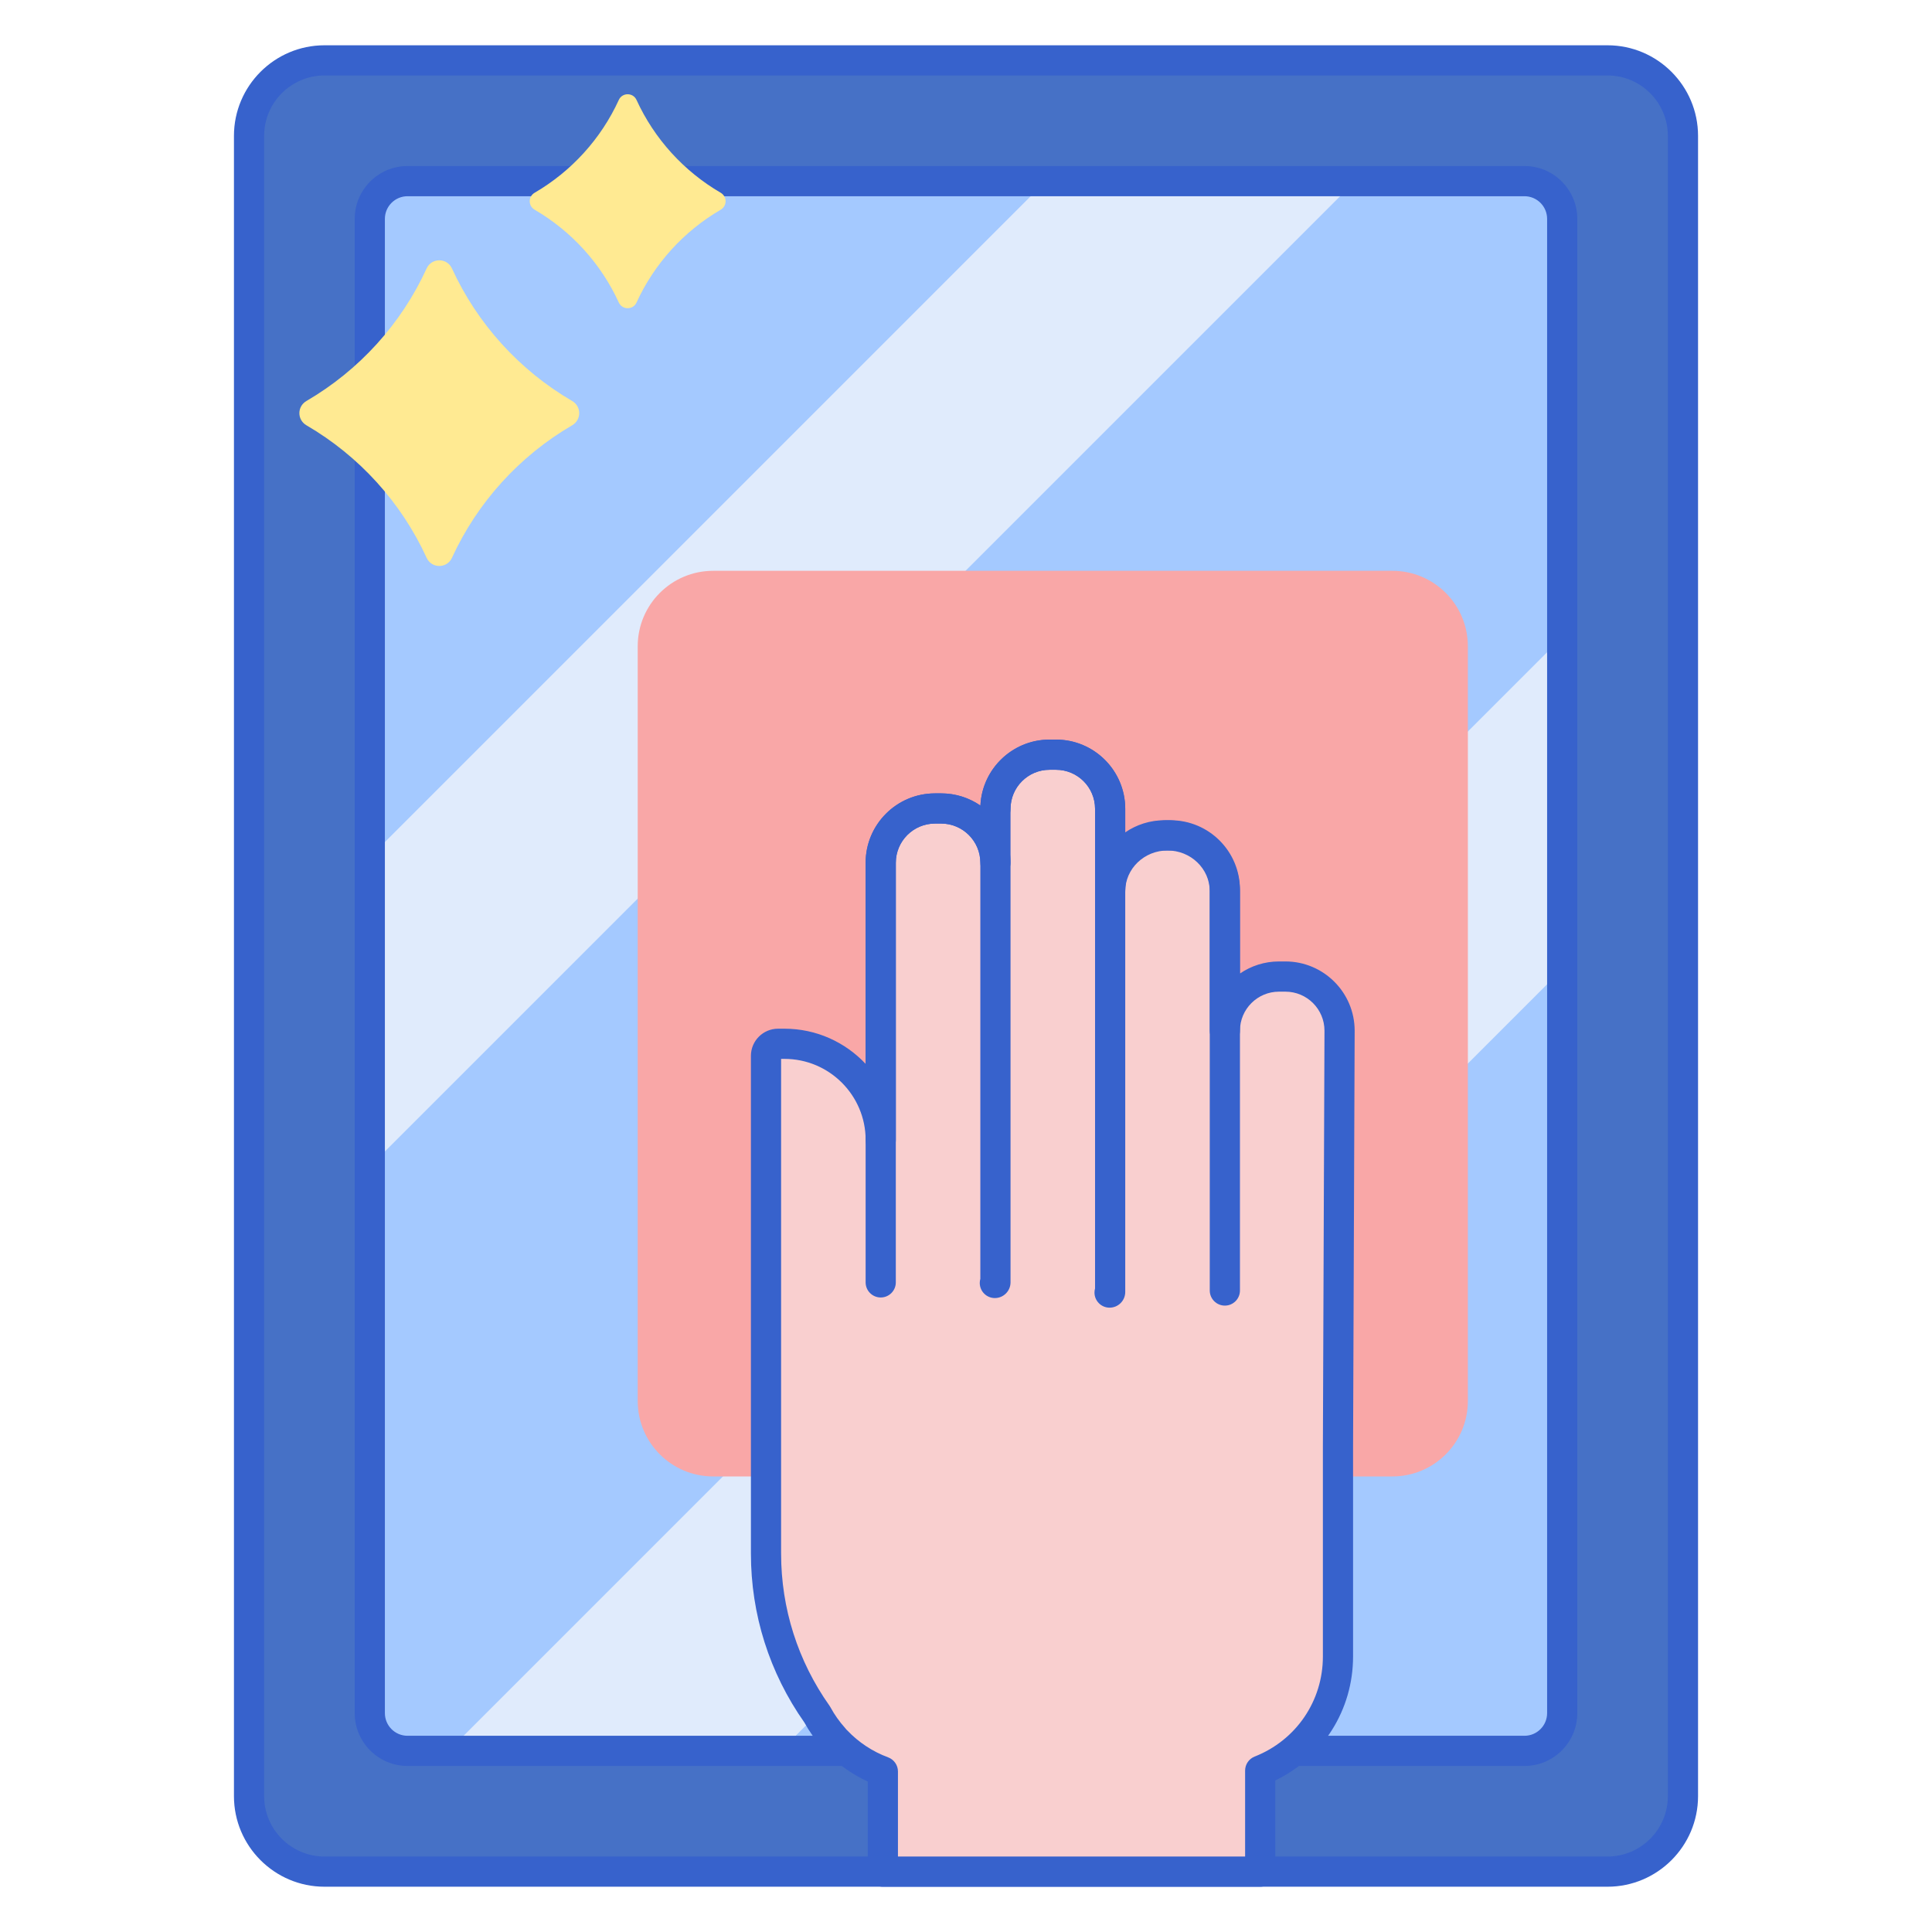
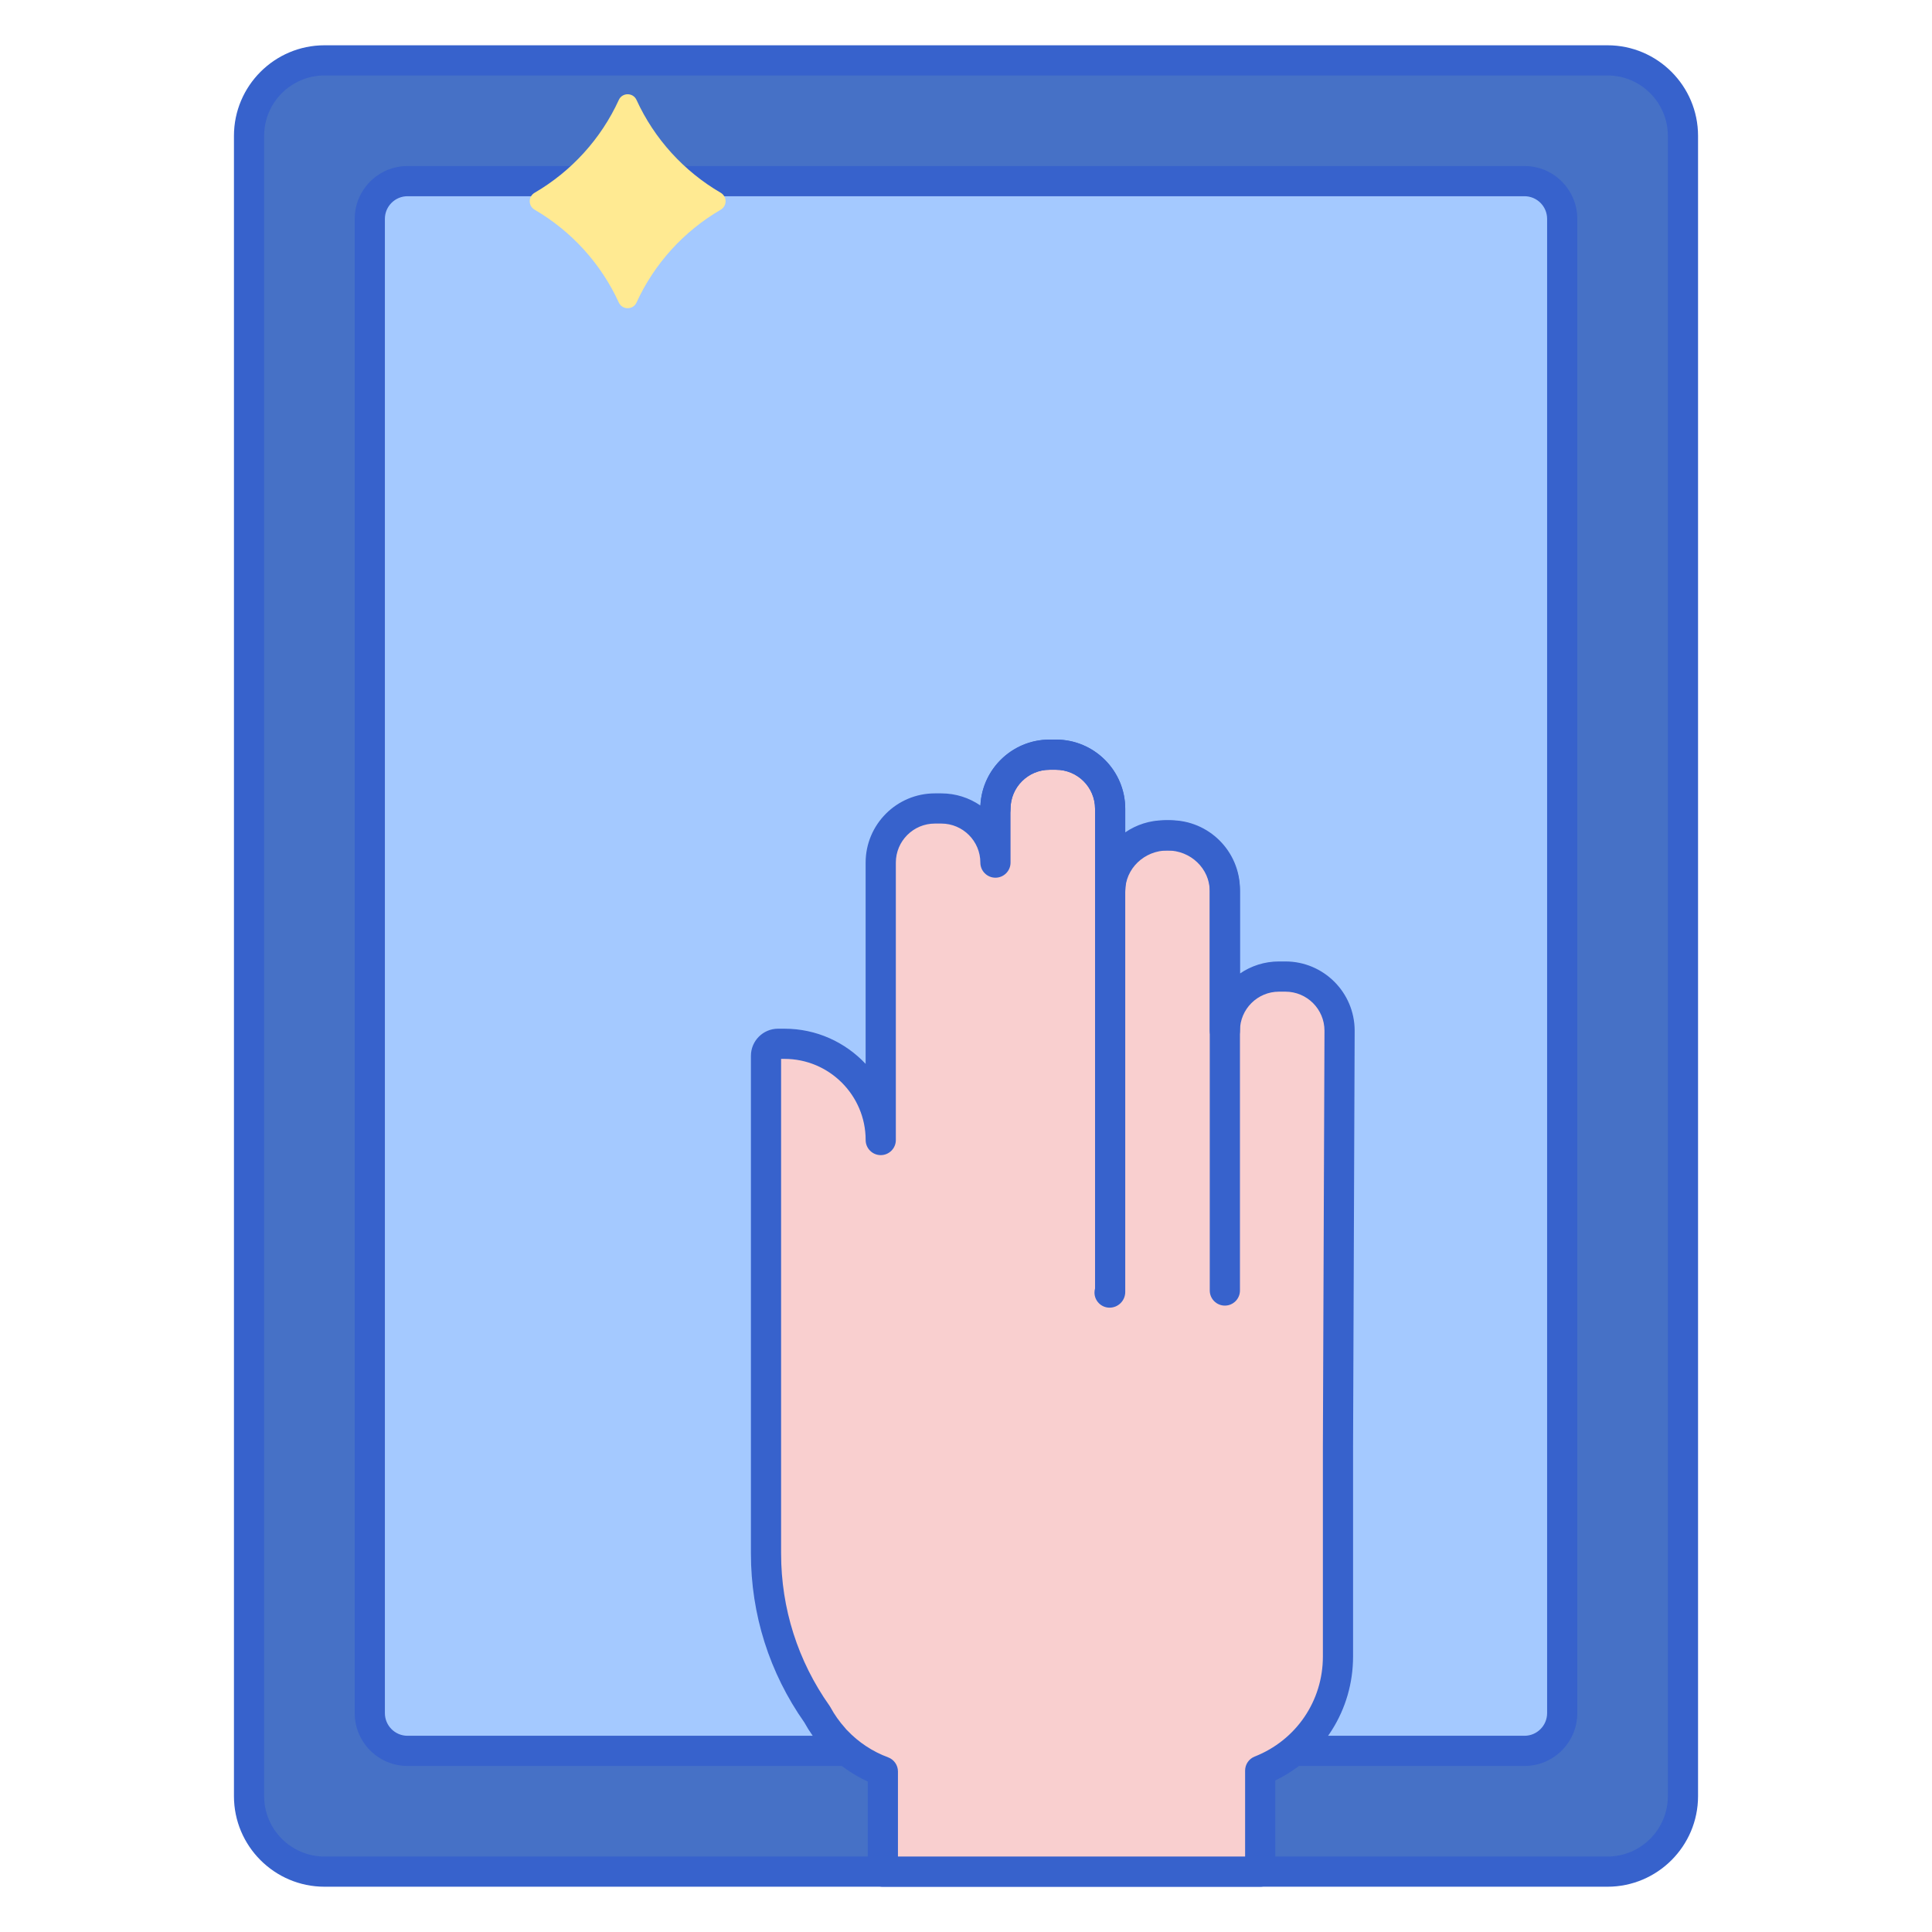
<svg xmlns="http://www.w3.org/2000/svg" id="Layer_1" x="0px" y="0px" viewBox="0 0 256 256" style="enable-background:new 0 0 256 256;" xml:space="preserve" width="512" height="512">
  <style type="text/css">
	.st0{fill:#F9CFCF;}
	.st1{fill:#3762CC;}
	.st2{fill:#6BDDDD;}
	.st3{fill:#E0EBFC;}
	.st4{fill:#EAA97D;}
	.st5{fill:#A4C9FF;}
	.st6{fill:#F9A7A7;}
	.st7{fill:#4671C6;}
	.st8{fill:#FFEA92;}
	.st9{fill:#B9BEFC;}
	.st10{fill:#3962CA;}
	.st11{fill:#DDA073;}
</style>
  <g>
    <g>
      <path class="st7" d="M213,248H43c-5.523,0-10-4.477-10-10V18c0-5.523,4.477-10,10-10h170c5.523,0,10,4.477,10,10v220    C223,243.523,218.523,248,213,248z" />
    </g>
    <g>
      <path class="st5" d="M54,232c-2.761,0-5-2.239-5-5V29c0-2.761,2.239-5,5-5h148c2.761,0,5,2.239,5,5v198c0,2.761-2.239,5-5,5H54z" />
    </g>
    <g>
      <g>
-         <polygon class="st3" points="179.574,24 138.574,24 49,113.573 49,154.573    " />
-       </g>
+         </g>
    </g>
    <g>
-       <polygon class="st3" points="103.426,232 207,128.426 207,84.426 59.426,232   " />
-     </g>
+       </g>
    <g>
      <path class="st1" d="M213,250H43c-6.617,0-12-5.383-12-12V18c0-6.617,5.383-12,12-12h170c6.617,0,12,5.383,12,12v220    C225,244.617,219.617,250,213,250z M43,10c-4.411,0-8,3.589-8,8v220c0,4.411,3.589,8,8,8h170c4.411,0,8-3.589,8-8V18    c0-4.411-3.589-8-8-8H43z" />
    </g>
    <g>
-       <path class="st6" d="M184.5,195.636h-90c-5.523,0-10-4.477-10-10v-100c0-5.523,4.477-10,10-10h90c5.523,0,10,4.477,10,10v100    C194.5,191.159,190.023,195.636,184.5,195.636z" />
-     </g>
+       </g>
    <g>
      <path class="st1" d="M202,234H54c-3.86,0-7-3.14-7-7V29c0-3.86,3.14-7,7-7h148c3.86,0,7,3.14,7,7v198    C209,230.86,205.86,234,202,234z M54,26c-1.654,0-3,1.346-3,3v198c0,1.654,1.346,3,3,3h148c1.654,0,3-1.346,3-3V29    c0-1.654-1.346-3-3-3H54z" />
    </g>
    <g>
-       <path class="st8" d="M56.533,35.568c-3.372,7.369-8.965,13.508-15.927,17.565c-1.249,0.728-1.249,2.494,0,3.221    c6.962,4.056,12.555,10.196,15.927,17.565c0.655,1.432,2.695,1.432,3.351,0c3.372-7.369,8.965-13.509,15.927-17.565    c1.249-0.728,1.249-2.494,0-3.221c-6.962-4.057-12.555-10.196-15.927-17.565C59.228,34.136,57.188,34.136,56.533,35.568z" />
-     </g>
+       </g>
    <g>
      <path class="st8" d="M81.996,13.241c-2.36,5.158-6.276,9.456-11.149,12.296c-0.874,0.509-0.874,1.746,0,2.255    c4.873,2.839,8.789,7.137,11.149,12.296c0.459,1.002,1.887,1.002,2.345,0c2.36-5.159,6.275-9.456,11.149-12.296    c0.874-0.509,0.874-1.745,0-2.255c-4.874-2.84-8.789-7.137-11.149-12.296C83.882,12.239,82.454,12.239,81.996,13.241z" />
    </g>
    <g>
-       <path class="st0" d="M177.5,136.573c0-3.962-3.212-7.174-7.174-7.174h-0.853c-3.962,0-7.173,3.212-7.173,7.174v-18.709    c0-3.962-3.212-7.173-7.173-7.173h-0.853c-3.962,0-7.174,3.212-7.174,7.173v-10.691c0-3.962-3.212-7.173-7.173-7.173h-0.853    c-3.962,0-7.173,3.212-7.173,7.173v7.127c0-3.962-3.212-7.174-7.174-7.174h-0.853c-3.962,0-7.173,3.212-7.173,7.173v36.76    c0-7.043-5.709-12.752-12.752-12.752h-0.853c-0.881,0-1.595,0.714-1.595,1.595v52.75v13.203c0,7.64,2.371,15.091,6.787,21.326    l0.001,0.001c0.614,1.142,1.371,2.191,2.23,3.149l0.282,0.398c0,0,0.006-0.024,0.017-0.069c1.7,1.796,3.803,3.196,6.167,4.07V248    h50v-13.386c6.031-2.376,10.306-8.24,10.306-15.115v-27.735L177.5,136.573z" />
+       <path class="st0" d="M177.5,136.573c0-3.962-3.212-7.174-7.174-7.174h-0.853c-3.962,0-7.173,3.212-7.173,7.174v-18.709    c0-3.962-3.212-7.173-7.173-7.173h-0.853c-3.962,0-7.174,3.212-7.174,7.173v-10.691c0-3.962-3.212-7.173-7.173-7.173h-0.853    c-3.962,0-7.173,3.212-7.173,7.173v7.127c0-3.962-3.212-7.174-7.174-7.174c-3.962,0-7.173,3.212-7.173,7.173v36.76    c0-7.043-5.709-12.752-12.752-12.752h-0.853c-0.881,0-1.595,0.714-1.595,1.595v52.75v13.203c0,7.64,2.371,15.091,6.787,21.326    l0.001,0.001c0.614,1.142,1.371,2.191,2.23,3.149l0.282,0.398c0,0,0.006-0.024,0.017-0.069c1.7,1.796,3.803,3.196,6.167,4.07V248    h50v-13.386c6.031-2.376,10.306-8.24,10.306-15.115v-27.735L177.5,136.573z" />
    </g>
    <g>
      <path class="st1" d="M166.983,250h-50c-1.104,0-2-0.896-2-2v-11.935c-1.948-0.899-3.74-2.145-5.259-3.658    c-0.215-0.131-0.405-0.306-0.558-0.52l-0.217-0.307c-0.933-1.053-1.727-2.175-2.364-3.339c-4.636-6.588-7.085-14.325-7.085-22.384    v-65.953c0-1.982,1.613-3.595,3.595-3.595h0.853c4.235,0,8.059,1.794,10.752,4.662v-26.67c0-5.059,4.115-9.174,9.173-9.174h0.853    c1.922,0,3.708,0.594,5.184,1.609c0.229-4.856,4.251-8.736,9.163-8.736h0.854c5.058,0,9.173,4.115,9.173,9.173v3.119    c1.474-1.01,3.256-1.602,5.173-1.602h0.853c5.058,0,9.173,4.115,9.173,9.173v11.137c1.474-1.01,3.256-1.602,5.174-1.602h0.853    c5.059,0,9.174,4.115,9.174,9.173c0,0.002,0,0.005,0,0.008l-0.211,55.19v27.728c0,7.08-4.002,13.384-10.306,16.422V248    C168.983,249.104,168.088,250,166.983,250z M118.983,246h46v-11.386c0-0.822,0.502-1.56,1.267-1.861    c5.491-2.163,9.039-7.365,9.039-13.254v-27.735l0.211-55.192c-0.001-2.852-2.321-5.172-5.174-5.172h-0.853    c-2.853,0-5.174,2.321-5.174,5.173c0,1.104-0.896,2-2,2s-2-0.896-2-2v-18.709c0-2.853-2.321-5.173-5.173-5.173h-0.853    c-2.853,0-5.173,2.321-5.173,5.173c0,1.104-0.896,2-2,2s-2-0.896-2-2v-10.691c0-2.853-2.321-5.173-5.173-5.173h-0.854    c-2.853,0-5.173,2.321-5.173,5.173v7.127c0,1.104-0.896,2-2,2s-2-0.896-2-2c0-2.853-2.321-5.174-5.173-5.174h-0.853    c-2.853,0-5.173,2.321-5.173,5.174v36.76c0,1.104-0.896,2-2,2s-2-0.896-2-2c0-5.928-4.823-10.751-10.752-10.751H103.5v65.548    c0,7.266,2.22,14.24,6.419,20.17c0.047,0.067,0.09,0.136,0.129,0.208c0.515,0.957,1.174,1.887,1.959,2.763    c0.046,0.052,0.091,0.107,0.132,0.164c0.045,0.039,0.088,0.081,0.129,0.125c1.497,1.581,3.367,2.814,5.409,3.569    c0.785,0.29,1.307,1.039,1.307,1.876V246z M177.5,136.573h0.01H177.5z" />
    </g>
    <g>
-       <path class="st1" d="M131.823,172c-1.104,0-2-0.896-2-2c0-0.191,0.027-0.376,0.077-0.552V114.33c0-2.869-2.334-5.203-5.203-5.203    h-0.794c-2.869,0-5.203,2.334-5.203,5.203v55.593c0,1.104-0.896,2-2,2s-2-0.896-2-2V114.33c0-5.074,4.128-9.203,9.203-9.203h0.794    c5.074,0,9.203,4.128,9.203,9.203v55.593C133.9,171.068,132.968,172,131.823,172z" />
-     </g>
+       </g>
    <g>
      <path class="st1" d="M147.025,173.273c-1.104,0-2-0.896-2-2c0-0.189,0.026-0.372,0.075-0.545v-63.555    c0-2.853-2.321-5.173-5.173-5.173h-0.854c-2.853,0-5.173,2.321-5.173,5.173c0,1.104-0.896,2-2,2s-2-0.896-2-2    c0-5.058,4.115-9.173,9.173-9.173h0.854c5.058,0,9.173,4.115,9.173,9.173v64.024C149.1,172.342,148.169,173.273,147.025,173.273z     M147.025,169.273c-0.001,0-0.002,0-0.003,0C147.023,169.273,147.024,169.273,147.025,169.273z" />
    </g>
    <g>
      <path class="st1" d="M162.3,173c-1.104,0-2-0.896-2-2v-52.907c0-2.979-2.512-5.402-5.6-5.402c-3.088,0-5.6,2.423-5.6,5.402    c0,1.104-0.896,2-2,2s-2-0.896-2-2c0-5.185,4.307-9.402,9.6-9.402s9.6,4.218,9.6,9.402V171C164.3,172.104,163.404,173,162.3,173z" />
    </g>
  </g>
</svg>